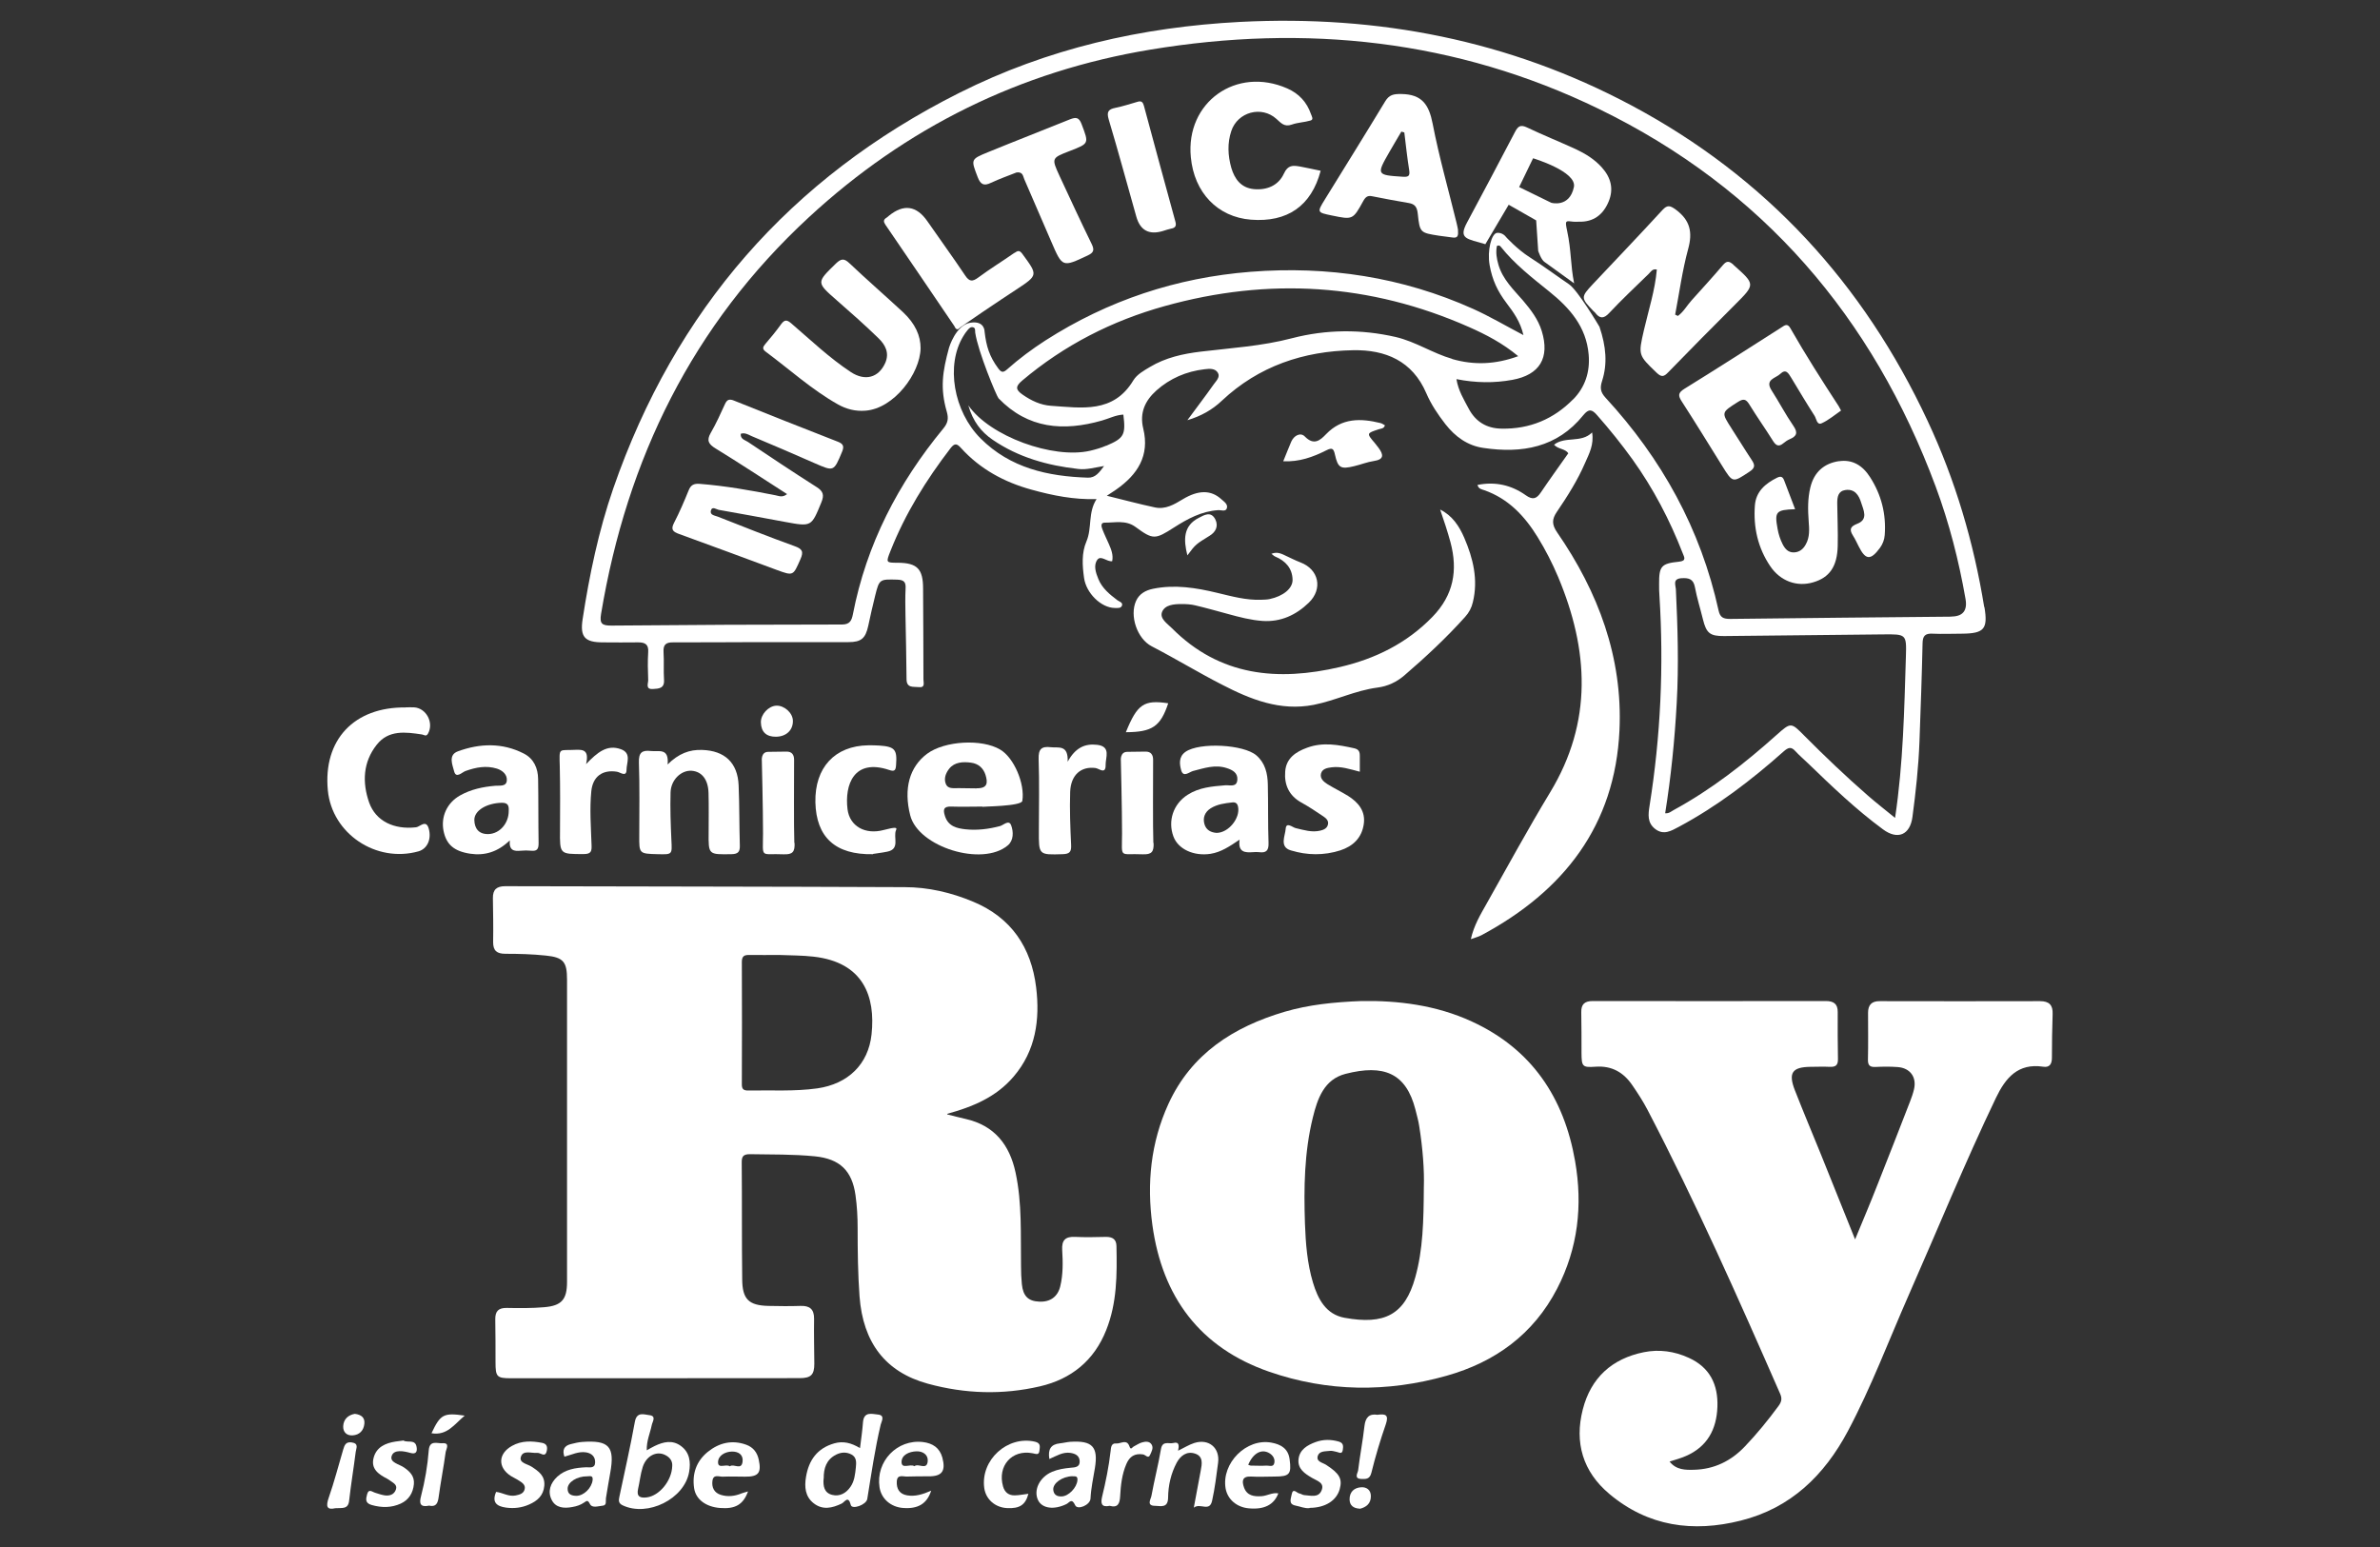
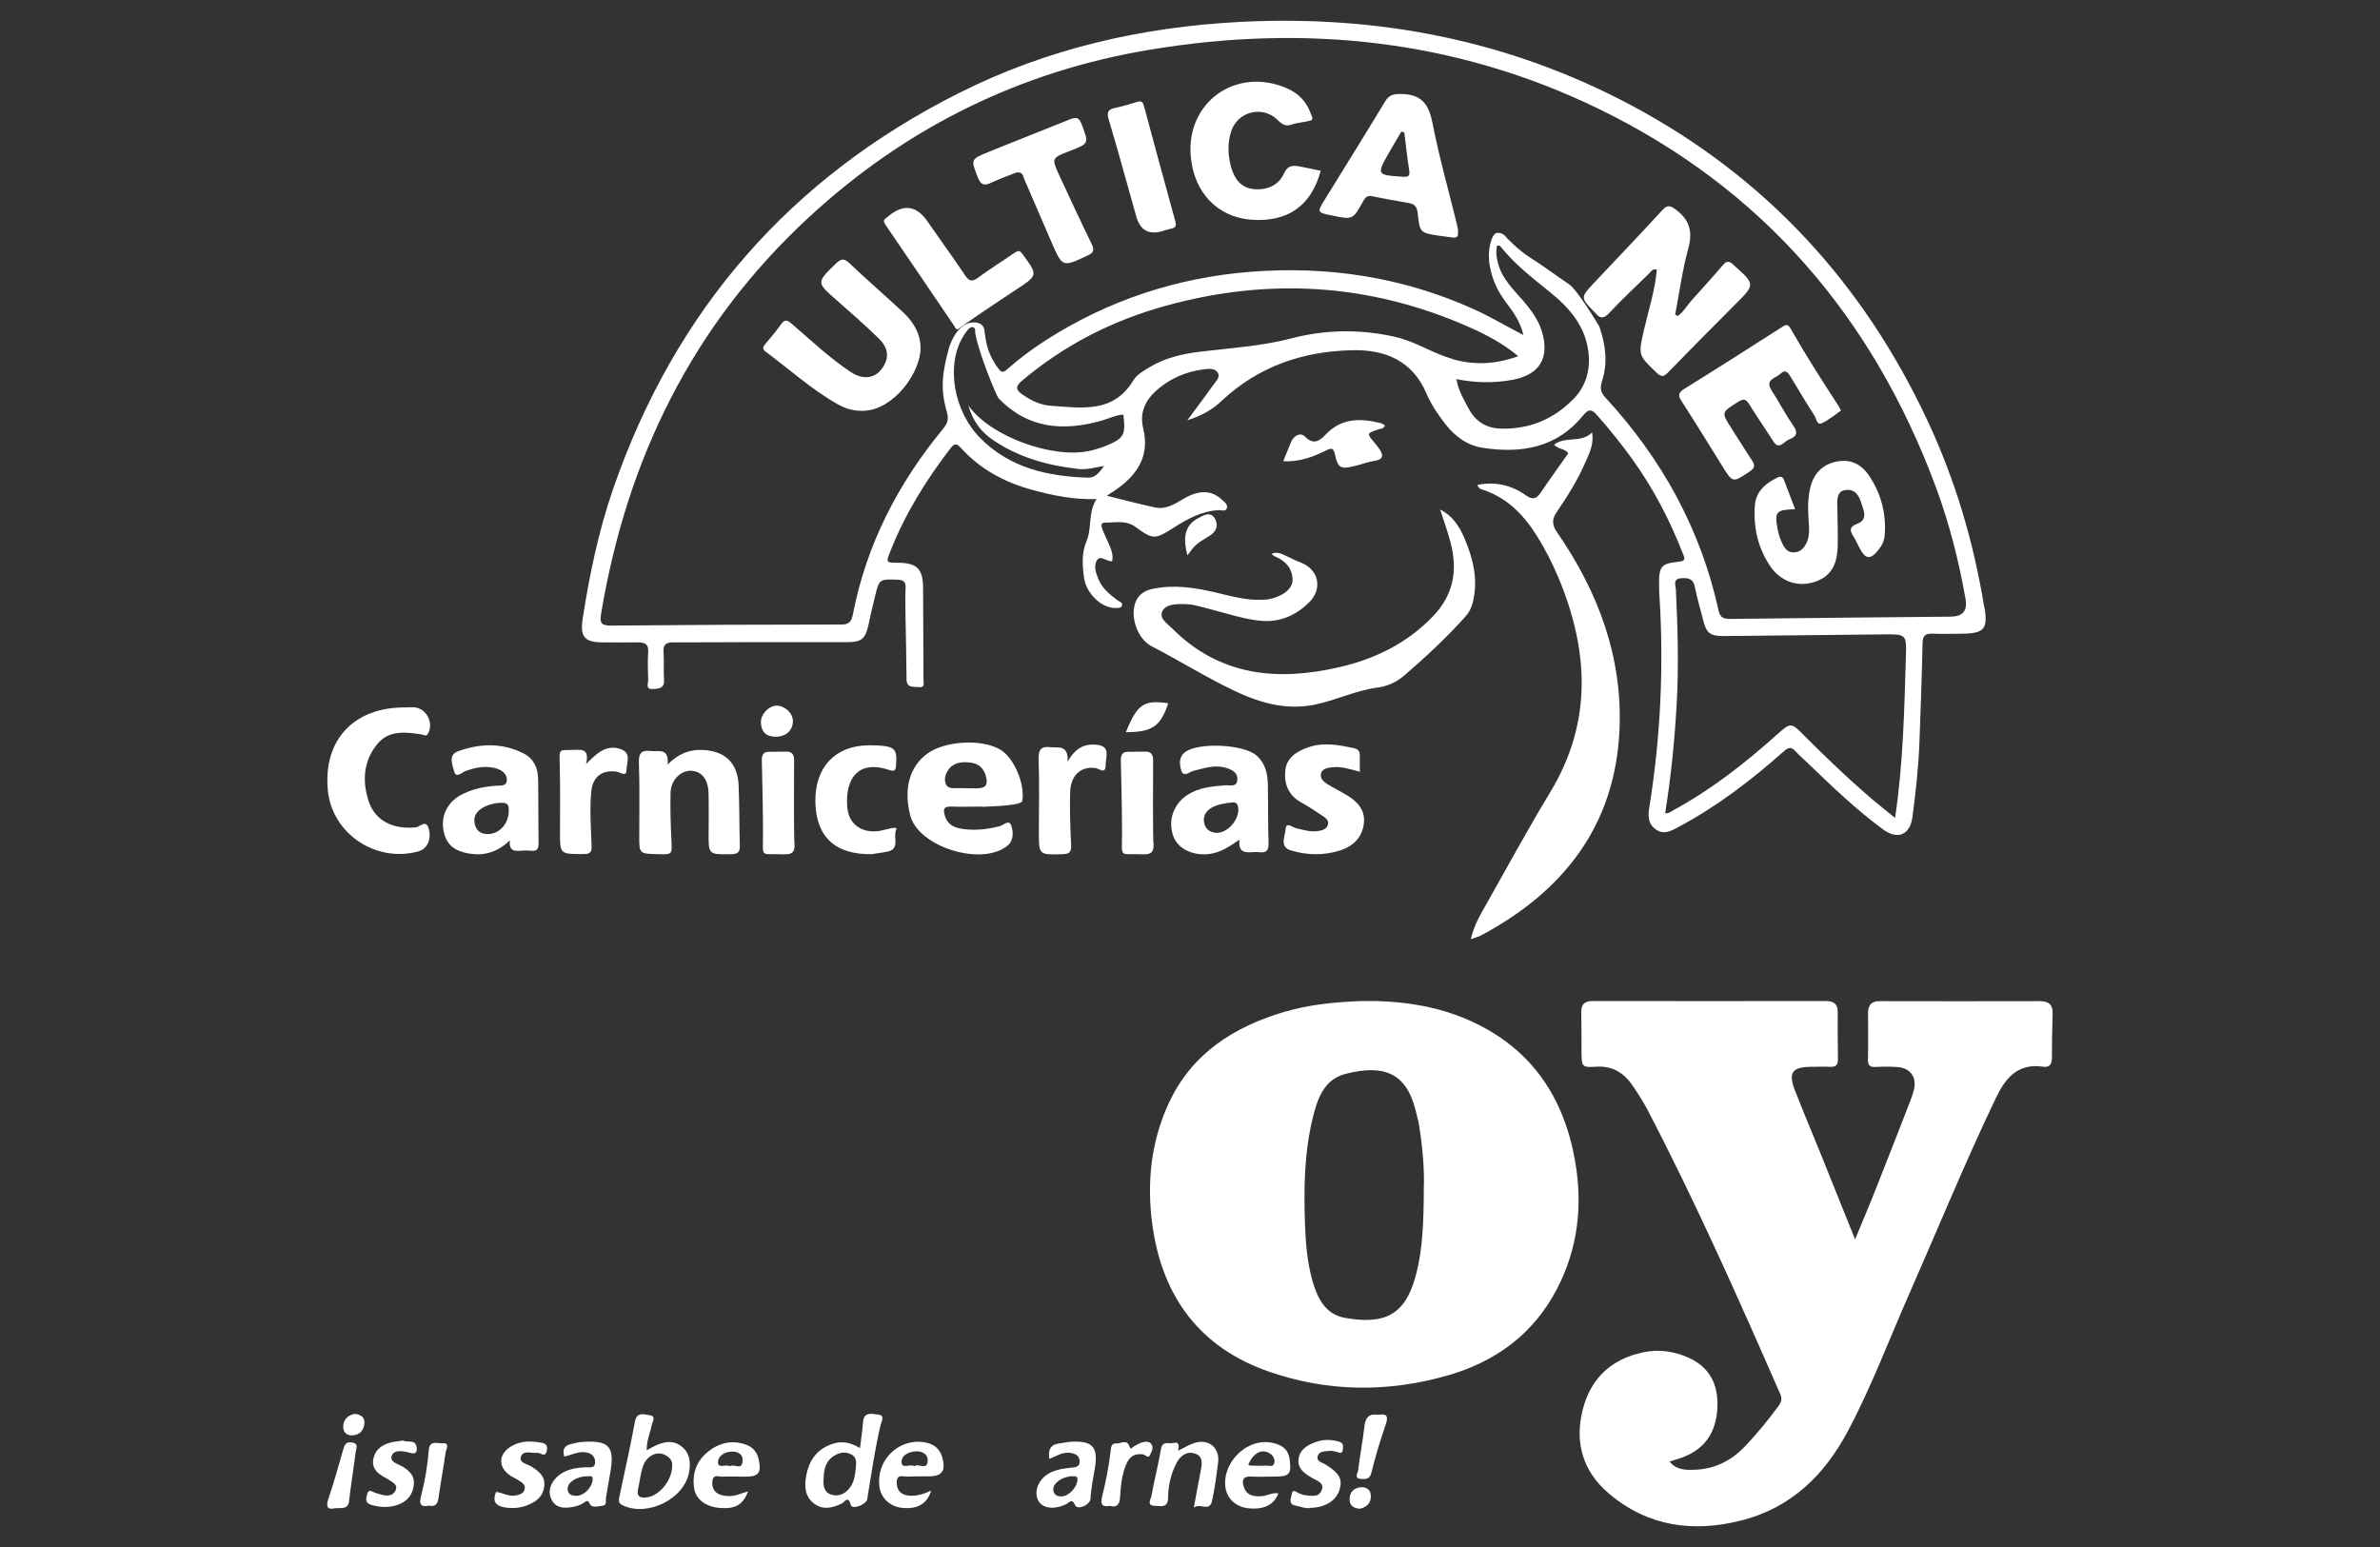
<svg xmlns="http://www.w3.org/2000/svg" id="Layer_16" data-name="Layer 16" viewBox="0 0 200 130">
  <rect x="0" y="0" width="200" height="130" fill="#333333" stroke="none" />
  <defs>
    <style>
      .cls-1 {
        fill: #fff;
      }
    </style>
  </defs>
  <g>
-     <path class="cls-1" d="M79.61,93.65c.51,.13,1.02,.26,1.54,.38,2.42,.55,3.69,2.17,4.19,4.5,.56,2.6,.42,5.23,.46,7.86,0,.51,.02,1.02,.07,1.52,.1,1,.53,1.43,1.45,1.47,.93,.05,1.57-.41,1.78-1.3,.24-1,.22-2.02,.16-3.04-.05-.83,.27-1.14,1.09-1.1,.87,.04,1.73,.02,2.6,0,.54,0,.86,.2,.87,.77,.05,2.4,.05,4.78-.86,7.06-1.02,2.57-2.94,4.12-5.57,4.73-3.14,.73-6.3,.63-9.41-.22-3.59-.98-5.46-3.47-5.75-7.34-.14-1.91-.16-3.82-.16-5.74,0-.93-.05-1.85-.18-2.77-.29-2.06-1.32-3.05-3.41-3.26-1.82-.18-3.64-.15-5.47-.18-.58,0-.69,.22-.68,.73,.03,3.26,0,6.52,.04,9.78,.01,1.68,.55,2.2,2.2,2.24,.9,.02,1.8,.03,2.69,0,.79-.03,1.16,.28,1.15,1.09-.02,1.26,.01,2.51,.02,3.77,0,.93-.28,1.21-1.24,1.21-5.24,0-10.47,0-15.71,.01-2.84,0-5.68,0-8.53,0-1.21,0-1.31-.12-1.31-1.36,0-1.2,0-2.39-.02-3.59-.01-.69,.27-.97,.96-.96,1.05,.02,2.1,.03,3.14-.06,1.48-.12,1.93-.65,1.93-2.13,0-8.47,0-16.93,0-25.4,0-1.49-.3-1.87-1.78-2.02-1.13-.12-2.27-.15-3.4-.15-.71,0-1.04-.25-1.03-1,.02-1.23,0-2.45-.02-3.68-.01-.72,.32-1,1.04-1,11.19,.03,22.38,.03,33.56,.08,1.98,0,3.91,.45,5.75,1.22,3.22,1.34,4.89,3.85,5.3,7.2,.33,2.71-.03,5.33-1.9,7.51-1.47,1.72-3.43,2.53-5.58,3.12Zm-14.11-13.42s0,.01,0,.02c-.84,0-1.67,.01-2.51,0-.42-.01-.65,.07-.65,.58,.02,3.43,.01,6.87,0,10.3,0,.4,.15,.51,.53,.51,1.94-.04,3.88,.09,5.81-.18,2.57-.37,4.29-2.01,4.56-4.54,.34-3.18-.68-6.06-4.88-6.53-.95-.11-1.91-.1-2.86-.14Z" />
    <path class="cls-1" d="M155.89,104.15c.68-1.64,1.3-3.11,1.88-4.59,.93-2.33,1.83-4.67,2.74-7,.13-.33,.25-.68,.33-1.02,.24-1.02-.32-1.79-1.36-1.87-.63-.05-1.26-.04-1.88-.01-.45,.02-.64-.12-.63-.61,.03-1.32,.01-2.63,.01-3.95,0-.66,.31-.98,.99-.97,4.49,.01,8.97,.01,13.46,0,.76,0,1.09,.32,1.06,1.08-.04,1.23-.06,2.45-.06,3.68,0,.54-.21,.83-.73,.75-2.13-.32-3.17,.94-3.98,2.63-2.62,5.47-4.91,11.08-7.35,16.62-1.67,3.8-3.13,7.69-5.08,11.36-1.98,3.72-4.8,6.48-9,7.53-4.02,1.01-7.79,.5-11.05-2.24-2.23-1.87-2.95-4.32-2.23-7.11,.68-2.65,2.45-4.26,5.13-4.8,1.29-.26,2.57-.08,3.77,.47,1.77,.8,2.48,2.25,2.41,4.13-.07,1.88-.85,3.34-2.64,4.12-.43,.19-.88,.31-1.38,.47,.56,.71,1.33,.71,2.05,.69,1.7-.04,3.12-.74,4.28-1.96,1.01-1.06,1.94-2.2,2.81-3.38,.26-.35,.34-.63,.15-1.05-3.52-8.04-7.08-16.06-11.14-23.85-.37-.71-.81-1.39-1.27-2.06-.74-1.09-1.72-1.67-3.11-1.57-1.11,.08-1.16-.03-1.17-1.15,0-1.14,0-2.27-.02-3.41-.02-.69,.28-.96,.97-.96,6.52,.01,13.04,.01,19.57,0,.66,0,1.02,.23,1.01,.93,0,1.32-.01,2.63,.02,3.95,.01,.54-.22,.67-.7,.65-.54-.03-1.08,0-1.62,0-1.53,.02-1.87,.51-1.3,1.97,.71,1.81,1.46,3.6,2.19,5.39,.93,2.31,1.86,4.63,2.87,7.14Z" />
    <path class="cls-1" d="M114.42,84.12c3.02-.05,6.25,.33,9.26,1.72,5.03,2.31,7.75,6.39,8.68,11.73,.65,3.72,.25,7.32-1.51,10.72-1.99,3.84-5.21,6.17-9.29,7.32-4.99,1.41-10,1.36-14.91-.34-5.82-2.02-8.98-6.29-9.81-12.32-.48-3.5-.14-6.93,1.34-10.17,1.93-4.23,5.48-6.49,9.78-7.76,2.02-.59,4.1-.81,6.46-.9Zm5.23,15.67c.05-1.43-.09-3.3-.39-5.17-.07-.47-.21-.93-.32-1.39-.79-3.07-2.67-3.81-5.87-2.99-1.8,.46-2.36,2.08-2.75,3.68-.72,2.93-.76,5.91-.66,8.9,.06,1.67,.19,3.34,.67,4.95,.42,1.4,1.1,2.69,2.67,2.97,3.32,.6,5.05-.23,5.93-3.4,.65-2.33,.7-4.71,.72-7.56Z" />
  </g>
  <g>
    <path class="cls-1" d="M82.56,67.78c-.87,0-1.74,.03-2.61,0-.68-.03-.71,.27-.54,.8,.28,.87,1.01,1.03,1.74,1.11,.97,.1,1.93-.02,2.88-.27,.3-.08,.75-.57,.94-.07,.2,.54,.22,1.27-.28,1.69-2.15,1.81-7.52,.14-8.2-2.52-.57-2.24-.07-4.07,1.42-5.18,1.47-1.09,4.6-1.27,6.14-.35,1.17,.69,2.09,2.89,1.86,4.31-.07,.46-3.36,.47-3.36,.5Zm-.49-1.54c.94,.02,.94-.48,.75-1.11-.18-.58-.6-.96-1.22-1.04-.66-.09-1.38-.06-1.83,.5-.3,.38-.46,.82-.3,1.26,.16,.46,.63,.38,1.1,.38s1.2,.01,1.5,.02Z" />
    <path class="cls-1" d="M34.09,59.44c.23,0,.47-.01,.7,0,1.04,.06,1.69,1.31,1.17,2.22-.16,.27-.33,.08-.5,.06-1.38-.21-2.81-.4-3.8,.86-1.16,1.46-1.23,3.17-.64,4.86,.56,1.57,2.1,2.29,3.94,2.08,.33-.04,.83-.67,1.06,.08,.27,.92-.12,1.73-.85,1.94-3.56,1-7.27-1.48-7.62-5.12-.41-4.24,2.2-7.03,6.55-6.97Z" />
    <path class="cls-1" d="M104.18,70.55c-.86,.58-1.57,1.06-2.46,1.2-1.39,.21-2.71-.38-3.11-1.45-.49-1.31-.02-2.74,1.19-3.51,.96-.62,2.06-.71,3.17-.8,.38-.03,.98,.2,1.01-.49,.03-.56-.41-.8-.88-.95-.98-.33-1.91,0-2.85,.24-.32,.09-.81,.57-.99-.06-.14-.51-.23-1.13,.36-1.55,1.17-.82,4.89-.63,5.96,.3,.75,.65,.94,1.53,.96,2.44,.04,1.64,0,3.28,.06,4.92,.02,.64-.2,.85-.8,.77-.16-.02-.33-.01-.5,0-.68,.05-1.29,.02-1.13-1.07Zm-1.94-.56c1.01-.01,1.99-1.25,1.8-2.19-.06-.3-.22-.4-.49-.37-.63,.07-1.27,.15-1.82,.5-.47,.3-.67,.77-.52,1.31,.14,.52,.56,.72,1.03,.75Z" />
    <path class="cls-1" d="M42.84,70.62c-1.02,.98-2.11,1.3-3.33,1.12-1.37-.21-2.01-.78-2.24-1.93-.23-1.19,.29-2.34,1.38-2.96,.92-.52,1.92-.73,2.97-.82,.36-.03,.93,.09,.97-.44,.04-.49-.34-.84-.83-1-.91-.28-1.77-.11-2.64,.2-.29,.1-.8,.67-.96,.02-.13-.52-.52-1.36,.31-1.67,1.85-.68,3.74-.74,5.54,.18,.85,.43,1.2,1.24,1.21,2.15,.03,1.79,.01,3.59,.04,5.39,0,.46-.11,.68-.61,.63-.3-.03-.6-.03-.9,0-.55,.05-.99-.01-.91-.88Zm-.09-2.49c.02-.41-.05-.68-.59-.67-1.26,.03-2.32,.65-2.3,1.46,.02,.71,.38,1.19,1.18,1.17,.96-.03,1.72-.91,1.71-1.96Z" />
    <path class="cls-1" d="M56.09,64.25c.94-.93,1.85-1.27,2.91-1.23,1.9,.06,2.99,1.07,3.07,2.98,.07,1.67,.05,3.35,.1,5.02,.02,.54-.12,.75-.71,.76-1.93,.03-1.93,.06-1.91-1.84,0-1.1,.02-2.21-.01-3.31-.03-1.13-.57-1.8-1.42-1.86-.87-.06-1.74,.75-1.77,1.82-.04,1.34,.01,2.68,.07,4.01,.06,1.21,.09,1.21-1.14,1.18-1.58-.04-1.57-.04-1.56-1.58,0-2.04,.04-4.08-.03-6.12-.03-.84,.26-1.06,1.01-.97,.64,.08,1.54-.31,1.4,1.14Z" />
    <path class="cls-1" d="M114.27,64.85c-.85-.22-1.58-.47-2.37-.37-.38,.05-.78,.12-.89,.52-.11,.41,.22,.69,.53,.89,.57,.35,1.17,.64,1.74,.99,.87,.55,1.49,1.29,1.32,2.39-.17,1.14-.9,1.84-1.97,2.19-1.38,.44-2.79,.42-4.16,0-.98-.29-.47-1.22-.43-1.81,.04-.62,.58-.12,.84-.06,.69,.16,1.36,.38,2.07,.21,.3-.07,.59-.2,.65-.55,.05-.31-.18-.5-.4-.65-.61-.41-1.22-.82-1.86-1.17-1.03-.58-1.43-1.49-1.34-2.6,.08-1.11,.88-1.65,1.85-2,1.33-.49,2.63-.24,3.95,.05,.39,.09,.47,.3,.47,.64,0,.4,0,.8,0,1.33Z" />
    <path class="cls-1" d="M73.37,71.78c-3.2,.07-4.78-1.45-4.85-4.36-.06-2.92,1.63-4.75,4.45-4.79,.3,0,.6,0,.9,.02,1.33,.09,1.53,.33,1.43,1.63-.03,.43-.1,.59-.59,.42-2.97-.99-3.74,1.26-3.49,3.3,.18,1.44,1.49,2.16,3.03,1.75,1.03-.27,1.15-.22,1.05,0-.27,.6,.38,1.6-.75,1.82-.49,.1-.99,.15-1.2,.19Z" />
    <path class="cls-1" d="M49.24,64.22c.97-1.01,1.78-1.68,2.94-1.26,.91,.33,.47,1.15,.47,1.72,0,.66-.53,.21-.81,.17-1.21-.19-2.03,.4-2.15,1.64-.15,1.5-.03,3.01,.02,4.51,.02,.52-.02,.77-.66,.77-2.02,0-2.01,.03-1.99-2.02,.01-1.77,.02-3.55-.02-5.32-.04-1.69-.13-1.34,1.33-1.42,.68-.03,1.14,.05,.88,1.2Z" />
    <path class="cls-1" d="M89.72,64.01c.65-1.19,1.46-1.54,2.48-1.42,1.18,.14,.7,1.06,.71,1.68,.02,.85-.55,.31-.85,.27-1.22-.16-2.08,.58-2.13,2.01-.05,1.48,.01,2.97,.08,4.45,.03,.59-.13,.76-.71,.78-2.02,.06-2.01,.08-2-1.98,0-2,.05-4.01-.02-6.01-.03-.85,.25-1.09,1.01-1,.65,.08,1.49-.25,1.43,1.22Z" />
    <path class="cls-1" d="M66.77,70.83c.03,.75-.15,.99-.93,.96-1.98-.09-1.73,.41-1.72-1.75,0-2.04-.1-6.11-.1-6.11,0,0-.09-.75,.54-.75,.39,0,1.12-.02,1.55-.02s.62,.26,.62,.68c0,1.61-.03,5.63,.02,7Z" />
    <path class="cls-1" d="M96.94,70.83c.03,.75-.15,.99-.93,.96-1.98-.09-1.73,.41-1.72-1.75,0-2.04-.1-6.11-.1-6.11,0,0-.09-.75,.54-.75,.39,0,1.12-.02,1.55-.02s.62,.26,.62,.68c0,1.61-.03,5.63,.02,7Z" />
    <path class="cls-1" d="M94.61,61.53c.96-2.36,1.51-2.74,3.56-2.43-.65,1.95-1.34,2.42-3.56,2.43Z" />
    <path class="cls-1" d="M66.63,60.58c.01,.78-.56,1.32-1.42,1.33-.8,.01-1.25-.39-1.27-1.2-.02-.68,.64-1.38,1.29-1.41,.68-.03,1.39,.61,1.4,1.27Z" />
  </g>
  <g>
    <path class="cls-1" d="M72.27,121.69c.1-.81,.2-1.49,.25-2.17,.07-.93,.75-.7,1.26-.65,.62,.06,.3,.57,.23,.84-.49,2.06-.79,4.16-1.13,6.25-.08,.5-1.27,.91-1.38,.52-.22-.86-.51-.26-.77-.13-.8,.38-1.6,.57-2.36-.03-.71-.56-.78-1.37-.64-2.2,.23-1.41,.94-2.42,2.38-2.83,.74-.21,1.41-.05,2.16,.4Zm-3.06,2.57c-.05,.61,.04,1.19,.72,1.36,.64,.16,1.18-.15,1.54-.68,.33-.47,.39-1.05,.45-1.62,.04-.42,.08-.86-.38-1.1-.43-.22-.86-.19-1.28,.02-.83,.42-1.05,1.16-1.04,2.01Z" />
    <path class="cls-1" d="M54.34,121.88c.27-.15,.47-.27,.68-.37,.73-.35,1.48-.53,2.2,0,.75,.55,.83,1.36,.69,2.18-.39,2.27-3.48,3.8-5.58,2.81-.39-.18-.34-.44-.28-.73,.44-2.1,.92-4.19,1.3-6.29,.16-.88,.77-.61,1.22-.56,.61,.07,.26,.54,.2,.83-.14,.69-.45,1.34-.42,2.13Zm2.15,1.31c.03-.41-.19-.73-.61-.93-.72-.35-1.57,.08-1.87,1.02-.19,.59-.25,1.23-.39,1.84-.15,.66,.19,.78,.74,.71,1.05-.14,2.09-1.39,2.13-2.63Z" />
    <path class="cls-1" d="M47.44,122.44c-.21-.58-.05-.95,.54-1.09,.32-.08,.64-.16,.96-.18,2.24-.16,2.74,.39,2.34,2.6-.13,.7-.24,1.41-.36,2.12-.04,.25,.1,.61-.29,.64-.36,.03-.87,.23-1.06-.15-.18-.35-.26-.27-.48-.12-.3,.21-.64,.32-1,.38-.69,.13-1.39,.08-1.73-.6-.36-.71-.11-1.41,.47-1.95,.68-.62,1.53-.75,2.42-.79,.29-.01,.74,.12,.76-.39,.02-.48-.26-.77-.74-.86-.65-.11-1.22,.2-1.84,.36Zm.99,3.26c.63,0,1.29-.66,1.37-1.32,.05-.43-.24-.32-.45-.32-.86-.01-1.66,.49-1.65,1.05,0,.47,.33,.58,.73,.59Z" />
    <path class="cls-1" d="M62.86,125.33c-.41,1.12-1.08,1.49-2.36,1.39-1.16-.09-2.03-.71-2.17-1.66-.18-1.2,.18-2.26,1.13-3.04,.96-.78,2.06-1.05,3.26-.61,.57,.21,.91,.64,1.04,1.25,.24,1.11-.02,1.44-1.15,1.43-.63,0-1.25-.03-1.88,0-.31,.01-.78-.23-.86,.34-.08,.57,.15,1.02,.71,1.19,.58,.18,1.18,.11,1.75-.13,.13-.05,.27-.08,.53-.16Zm-1.53-2.11c.33-.26,.97,.37,1.07-.38,.08-.59-.34-.87-.89-.86-.6,.01-1.17,.35-1.17,.9,0,.58,.66,.11,.99,.34Z" />
    <path class="cls-1" d="M107.42,125.5c-.37,.96-1.19,1.37-2.48,1.25-1.02-.09-1.79-.76-1.95-1.68-.35-2.12,1.75-4.23,3.85-3.84,.78,.14,1.41,.49,1.53,1.39,.17,1.26,0,1.46-1.26,1.46-.66,0-1.32,.04-1.97,0-.77-.04-.79,.39-.6,.92,.25,.69,.83,.77,1.47,.73,.47-.03,.9-.32,1.39-.24Zm-2.53-2.41c.11,.04,.16,.07,.22,.07,.44,0,.89,.03,1.33,0,.23-.01,.58,.16,.65-.24,.06-.35-.13-.63-.43-.81-.65-.38-1.36,0-1.77,.99Z" />
    <path class="cls-1" d="M100.32,126.69c.22-1.18,.4-2.14,.58-3.1,.11-.57,.23-1.21-.48-1.44-.7-.23-1.23,.19-1.54,.77-.48,.9-.71,1.91-.72,2.92-.01,.91-.6,.71-1.09,.7-.76,0-.36-.56-.31-.84,.24-1.32,.58-2.62,.8-3.93,.13-.74,.67-.41,1.04-.51,.52-.14,.48,.26,.4,.65,.51-.25,.92-.51,1.36-.65,1.22-.39,2.17,.41,2,1.67-.14,1.06-.27,2.13-.5,3.17-.21,.99-.98,.18-1.52,.58Z" />
    <path class="cls-1" d="M88.18,122.6c-.13-.8,.12-1.23,.88-1.31,.3-.03,.59-.11,.88-.13,1.85-.12,2.36,.41,2.07,2.2-.14,.85-.33,1.7-.37,2.57-.03,.55-1.1,.99-1.29,.56-.29-.64-.49-.22-.73-.1-1.04,.51-2.05,.38-2.39-.33-.4-.84,.13-1.93,1.18-2.38,.5-.21,1.03-.29,1.56-.34,.36-.03,.78-.04,.76-.55-.02-.47-.37-.64-.79-.7-.63-.09-1.15,.25-1.77,.52Zm1.95,1.45c-.87,.02-1.67,.59-1.62,1.15,.04,.4,.3,.56,.68,.55,.6,0,1.29-.73,1.35-1.35,.04-.41-.22-.33-.41-.34Z" />
    <path class="cls-1" d="M78.25,125.27c-.36,1.11-1.12,1.54-2.35,1.45-1.04-.07-1.85-.78-1.99-1.74-.33-2.17,1.48-4.06,3.65-3.8,.8,.1,1.4,.47,1.63,1.31,.3,1.13-.03,1.58-1.16,1.57-.6,0-1.2,0-1.79,.02-.34,.02-.85-.23-.88,.42-.03,.61,.22,1.05,.87,1.16,.66,.11,1.29-.07,2.04-.4Zm-1.41-2.06c.34-.28,1.05,.38,1.12-.42,.05-.54-.41-.85-.95-.83-.61,.02-1.25,.3-1.25,.9,.01,.63,.72,.12,1.08,.35Z" />
    <path class="cls-1" d="M41.69,125.37c.55,.06,1.05,.42,1.64,.3,.33-.07,.67-.15,.76-.53,.08-.36-.2-.54-.45-.7-.22-.15-.47-.26-.7-.4-1.13-.72-1.09-1.89,.09-2.54,.8-.45,1.67-.42,2.53-.25,.34,.07,.47,.27,.39,.66-.09,.43-.29,.35-.57,.23-.08-.04-.18-.06-.26-.05-.48,.04-1.17-.26-1.35,.34-.16,.51,.55,.59,.9,.82,.6,.39,1.14,.77,1.07,1.6-.07,.83-.59,1.28-1.28,1.58-.61,.27-1.25,.35-1.93,.26-.81-.11-1.21-.45-.84-1.32Z" />
    <path class="cls-1" d="M110.04,126.73c-.37,.05-.76-.13-1.17-.21-.62-.12-.39-.57-.33-.92,.11-.62,.43-.13,.65-.1,.14,.02,.28,.14,.42,.14,.52,.03,1.17,.25,1.44-.38,.29-.67-.39-.82-.8-1.07-.61-.36-1.22-.76-1.13-1.57,.09-.81,.75-1.19,1.44-1.44,.63-.23,1.28-.23,1.94-.04,.42,.12,.38,.41,.34,.7-.06,.42-.34,.19-.54,.16-.17-.03-.36-.1-.52-.08-.37,.05-.88-.01-1.03,.39-.19,.52,.38,.59,.68,.78,1.13,.73,1.39,1.18,1.15,2.05-.27,.96-1.21,1.56-2.51,1.57Z" />
    <path class="cls-1" d="M33.92,121.06c.32,.2,.99-.15,1.09,.55,.05,.32,0,.64-.54,.48-.54-.15-1.35-.31-1.55,.24-.21,.58,.64,.7,1.05,1,.49,.34,.87,.73,.81,1.39-.07,.74-.43,1.32-1.1,1.63-.79,.36-1.6,.36-2.45,.12-.59-.17-.47-.54-.38-.9,.13-.51,.44-.19,.7-.12,.26,.08,.51,.17,.77,.21,.42,.06,.8-.06,.95-.49,.14-.41-.24-.56-.49-.75-.07-.05-.15-.1-.23-.15-.72-.37-1.41-.82-1.15-1.78,.24-.89,.99-1.22,1.83-1.35,.21-.03,.41-.05,.69-.09Z" />
-     <path class="cls-1" d="M86.42,125.53c-.25,.94-.74,1.25-1.79,1.2-1.01-.05-1.79-.74-1.92-1.69-.32-2.36,1.95-4.42,4.26-3.89,.51,.12,.41,.43,.38,.74-.04,.43-.3,.28-.59,.23-1.73-.33-2.96,1.07-2.47,2.79,.14,.5,.48,.76,.98,.75,.35,0,.7-.08,1.14-.13Z" />
    <path class="cls-1" d="M93.25,126.54c-.68,.14-.77-.18-.64-.75,.31-1.27,.57-2.55,.72-3.86,.03-.29,.05-.67,.46-.63,.38,.04,.89-.41,1.12,.24,.12,.36,.23,.08,.35,.02,.24-.12,.46-.28,.71-.35,.28-.08,.63-.12,.81,.19,.17,.28-.02,.6-.13,.85-.15,.37-.39,0-.59-.03-.7-.11-1.14,.17-1.41,.81-.37,.86-.47,1.78-.52,2.7-.03,.58-.17,1.01-.88,.81Z" />
    <path class="cls-1" d="M28.18,126.74c-.73,.17-.81-.16-.55-.9,.46-1.32,.81-2.68,1.21-4.03,.11-.35,.2-.67,.71-.6,.64,.09,.37,.51,.34,.81-.17,1.36-.4,2.72-.55,4.08-.08,.75-.58,.6-1.16,.64Z" />
    <path class="cls-1" d="M115.75,118.89c.69-.1,.97,.01,.71,.78-.47,1.35-.88,2.72-1.22,4.1-.14,.56-.49,.52-.86,.51-.63-.03-.28-.5-.25-.73,.15-1.24,.39-2.47,.53-3.71,.08-.73,.4-1.06,1.09-.95Z" />
    <path class="cls-1" d="M36.03,126.53c-.71,.14-.82-.18-.65-.8,.33-1.27,.55-2.56,.65-3.86,.07-.88,.72-.56,1.13-.59,.69-.06,.33,.49,.29,.75-.17,1.26-.42,2.52-.59,3.78-.07,.53-.23,.85-.82,.71Z" />
    <path class="cls-1" d="M29.82,118.81c.55,.07,.85,.32,.8,.83-.06,.57-.4,.94-.99,.98-.51,.03-.81-.29-.79-.77,.03-.61,.44-.95,.98-1.04Z" />
-     <path class="cls-1" d="M36.26,120.44c.75-1.59,1.01-1.74,2.79-1.48-.88,.74-1.48,1.7-2.79,1.48Z" />
    <path class="cls-1" d="M114.27,126.78c-.55-.03-.85-.28-.86-.77-.01-.65,.4-1,.98-1.03,.44-.03,.81,.22,.81,.75,0,.64-.41,.93-.93,1.06Z" />
  </g>
  <g>
    <g>
      <path class="cls-1" d="M154.54,38.75c-1.27,.19-2.1,.93-2.41,2.21-.23,.94-.21,1.89-.14,2.85,.05,.66,.1,1.32-.24,1.93-.21,.39-.52,.66-.99,.68-.49,.02-.76-.3-.96-.69-.2-.4-.34-.82-.42-1.27-.27-1.46-.15-1.62,1.47-1.67-.32-.84-.62-1.61-.91-2.39-.11-.3-.25-.43-.6-.26-.99,.49-1.78,1.16-1.87,2.33-.14,1.84,.25,3.57,1.29,5.11,.86,1.27,2.25,1.75,3.59,1.36,1.39-.4,2.04-1.33,2.08-3.07,.03-1.19-.03-2.39-.04-3.59,0-.51,.07-1.01,.68-1.1,.79-.12,1.14,.44,1.33,1.06,.2,.63,.61,1.41-.32,1.77-.65,.25-.67,.52-.35,1.03,.18,.28,.31,.58,.46,.87,.58,1.16,1,1.2,1.79,.13,.23-.32,.37-.68,.4-1.08,.13-1.76-.28-3.38-1.23-4.86-.61-.96-1.46-1.52-2.63-1.34Z" />
      <path class="cls-1" d="M166.74,51.01c-.88-5.42-2.42-10.65-4.75-15.63-5.4-11.56-13.6-20.5-24.89-26.52-10.28-5.48-21.28-7.61-32.88-7.02-8.28,.43-16.2,2.24-23.62,5.97-14.2,7.13-23.87,18.25-29.07,33.25-1.23,3.56-2,7.25-2.57,10.97-.23,1.5,.18,1.95,1.71,1.95,.99,0,1.97,.02,2.96,0,.57,0,.89,.16,.84,.83-.05,.77-.03,1.55,0,2.33,.01,.29-.26,.8,.4,.76,.48-.03,.98-.04,.93-.77-.05-.77,.01-1.56-.04-2.33-.04-.64,.21-.83,.82-.82,2.39,.01,4.79-.02,7.18-.02,2.51,0,5.03,0,7.54,0,1.08,0,1.43-.32,1.66-1.36,.18-.85,.37-1.69,.58-2.53,.35-1.42,.38-1.4,1.87-1.36,.56,.02,.72,.21,.69,.74-.04,.75-.02,1.5-.01,2.24,.03,1.79,.08,3.59,.09,5.38,0,.77,.57,.62,1.01,.67,.58,.07,.41-.35,.41-.65,0-2.54-.02-5.08-.03-7.63,0-1.65-.49-2.16-2.12-2.17-1.01,0-1.01-.01-.62-.99,1.24-3.14,3-5.97,5.05-8.64,.35-.45,.54-.38,.87-.02,1.61,1.78,3.64,2.88,5.94,3.51,1.77,.49,3.56,.85,5.46,.79-.74,1.13-.37,2.42-.85,3.55-.42,.97-.35,2.04-.2,3.09,.18,1.26,1.42,2.49,2.57,2.51,.24,0,.54,.05,.62-.22,.07-.24-.23-.32-.39-.43-.65-.49-1.28-1-1.6-1.78-.22-.53-.43-1.17-.08-1.63,.3-.39,.79,.19,1.24,.13,.11-.52-.08-.99-.28-1.45-.18-.41-.38-.81-.54-1.23-.09-.22-.17-.56,.18-.56,.87,.01,1.78-.24,2.6,.36,1.48,1.09,1.65,1.06,3.23,.05,1.14-.73,2.32-1.37,3.71-1.46,.25-.02,.62,.15,.73-.14,.13-.36-.24-.58-.47-.79-.85-.77-1.91-.78-3.22,.01-.73,.44-1.46,.88-2.35,.69-1.31-.28-2.61-.63-4.04-.98,.36-.24,.59-.38,.8-.53,1.78-1.25,2.82-2.84,2.26-5.12-.32-1.32,.15-2.34,1.11-3.2,1.15-1.02,2.51-1.6,4.03-1.78,.41-.05,.91-.1,1.14,.31,.2,.35-.16,.68-.35,.95-.72,1.02-1.48,2.01-2.22,3.02,1.14-.34,2.09-.87,2.9-1.64,3.1-2.91,6.87-4.17,11.03-4.24,2.71-.05,4.98,.89,6.15,3.62,.4,.93,.97,1.78,1.6,2.59,.82,1.05,1.86,1.81,3.19,2,3.24,.48,6.2-.02,8.4-2.75,.45-.55,.72-.51,1.16,0,1.05,1.19,2.04,2.42,2.97,3.71,1.75,2.44,3.13,5.08,4.22,7.88,.13,.34,.35,.65-.3,.72-1.51,.15-1.69,.38-1.68,1.9,0,.33,0,.66,.03,.99,.37,5.9,.1,11.77-.83,17.61-.12,.75-.2,1.44,.47,1.96,.71,.55,1.35,.16,1.99-.18,3.21-1.72,6.08-3.91,8.79-6.32,.41-.36,.64-.44,1.01-.03,.32,.35,.69,.66,1.03,.99,2.02,1.95,4.05,3.9,6.32,5.57,1.24,.92,2.28,.47,2.48-1.04,.28-2.1,.51-4.21,.59-6.34,.1-2.75,.2-5.5,.26-8.25,.01-.63,.22-.84,.83-.81,.84,.04,1.67,0,2.51,0,1.84-.02,2.16-.4,1.86-2.23Zm-73.78-13.56c-.44,.19-.9,.32-1.36,.43-3.1,.71-8.42-1.2-10.23-3.82,.39,1.36,1.08,2.23,2.04,2.89,2.17,1.49,4.63,2.17,7.21,2.46,.69,.08,1.35-.12,2.16-.25-.4,.54-.73,1-1.36,.98-3.36-.11-6.52-.8-9.02-3.3-2.27-2.27-2.94-6.16-1.45-8.59,.11-.18,.22-.35,.36-.51,.11-.13,.25-.29,.45-.24,.23,.05,.17,.28,.19,.45,.24,1.62,1.8,5.35,1.96,5.52,2.48,2.57,5.46,2.79,8.69,1.87,.6-.17,1.16-.47,1.8-.5,.21,1.71,.06,1.98-1.44,2.62Zm29.08-7.29c-1.64-.47-3.08-1.45-4.75-1.84-2.91-.67-5.86-.64-8.71,.1-2.55,.67-5.12,.82-7.69,1.13-1.49,.18-2.94,.5-4.26,1.29-.52,.31-1.08,.62-1.39,1.12-1.68,2.8-4.35,2.31-6.92,2.14-.88-.06-1.66-.43-2.39-.94-.61-.42-.6-.7-.03-1.18,3.53-2.98,7.55-5.03,11.98-6.26,8.72-2.43,17.26-1.91,25.56,1.76,1.43,.63,2.83,1.36,4.14,2.45-1.91,.7-3.71,.77-5.55,.24Zm10.16,3.39c-1.64,1.67-3.66,2.52-6.03,2.47-1.24-.02-2.17-.58-2.75-1.68-.4-.76-.87-1.5-1.03-2.48,1.62,.32,3.16,.34,4.7,.06,2.3-.42,3.16-1.85,2.47-4.1-.31-1-.92-1.79-1.58-2.57-.8-.92-1.7-1.77-2.06-3-.15-.52-.24-1.04-.13-1.58,.12-.06,.23-.06,.32,.06,1.16,1.46,2.63,2.6,4.07,3.76,1.72,1.38,3.12,2.96,3.32,5.3,.13,1.46-.3,2.75-1.3,3.77Zm27.96,21.61c-.14,4.47-.22,8.95-.91,13.57-.82-.67-1.57-1.25-2.28-1.87-1.85-1.61-3.62-3.3-5.35-5.04-1.11-1.12-1.12-1.14-2.33-.06-2.68,2.4-5.5,4.6-8.66,6.32-.2,.11-.38,.29-.7,.26,.49-3.07,.8-6.15,.97-9.25,.18-3.2,.08-6.39-.07-9.58-.02-.34-.29-.87,.46-.92,.61-.04,1.01,.05,1.14,.75,.17,.91,.45,1.79,.67,2.69,.29,1.18,.59,1.43,1.79,1.42,4.45-.04,8.9-.09,13.35-.14,1.94-.02,1.98-.03,1.92,1.85Zm3.81-3.34c-6.19,.06-12.38,.11-18.57,.19-.57,0-.85-.11-.98-.7-1.5-6.85-4.78-12.77-9.51-17.9-.42-.46-.47-.82-.28-1.4,.46-1.44,.34-2.89-.22-4.55,0,0-1.82-3.08-2.57-3.58s-2.23-1.59-3.29-2.26c-1.06-.67-2-1.71-2-1.71,0-.01-.28-.39-.75-.34s-.84,1.49-.62,2.72,.66,2.18,1.42,3.18c.59,.78,1.16,1.56,1.42,2.69-1.49-.78-2.82-1.57-4.22-2.2-5.96-2.68-12.23-3.63-18.71-3.12-6.22,.49-11.98,2.4-17.24,5.77-1.13,.73-2.21,1.53-3.22,2.43-.34,.3-.49,.26-.75-.09-.74-1-1-1.86-1.14-3.07,0,0,.03-.96-1.2-.76s-1.79,2.1-1.79,2.1c-.55,2.02-.76,3.4-.19,5.37,.17,.59,.09,.96-.29,1.42-3.79,4.59-6.46,9.73-7.6,15.62-.1,.49-.24,.85-.91,.85-6.46,0-12.92,.03-19.38,.09-.78,0-1.01-.14-.87-.98,2.17-13.03,7.69-24.3,17.46-33.33,8.16-7.54,17.75-12.28,28.7-14.09,13.04-2.16,25.7-.84,37.68,4.98,13.76,6.69,23.02,17.49,28.32,31.76,1.13,3.05,1.94,6.21,2.5,9.42q.26,1.47-1.19,1.48Z" />
      <path class="cls-1" d="M145.52,36.02c-.89-1.38-.88-1.35,.52-2.24,.48-.31,.69-.24,.97,.22,.64,1.04,1.35,2.04,2,3.08,.25,.39,.49,.47,.85,.17,.16-.13,.34-.26,.53-.34,.59-.25,.72-.54,.31-1.13-.66-.96-1.2-2-1.83-2.98-.59-.92,.35-1.01,.73-1.38,.48-.46,.69-.05,.92,.32,.65,1.08,1.29,2.15,1.97,3.21,.15,.24,.19,.8,.59,.62,.58-.26,1.09-.7,1.63-1.07-.09-.16-.14-.27-.2-.37-1.4-2.15-2.79-4.32-4.06-6.55-.26-.46-.5-.22-.79-.04-2.7,1.72-5.39,3.45-8.11,5.13-.57,.35-.53,.6-.21,1.09,1.15,1.78,2.26,3.59,3.38,5.39,.9,1.45,.88,1.42,2.29,.49,.49-.32,.48-.56,.19-.99-.58-.87-1.12-1.77-1.69-2.64Z" />
      <path class="cls-1" d="M122.52,19.3c-.02-.1-.06-.34-.12-.57-.68-2.78-1.47-5.54-2.01-8.34-.31-1.59-.89-2.47-2.63-2.49-.66-.01-1.02,.06-1.36,.62-1.67,2.76-3.37,5.49-5.06,8.23-.68,1.1-.67,1.1,.59,1.36,1.74,.36,1.76,.36,2.62-1.2,.19-.35,.37-.5,.75-.42,1.02,.2,2.05,.4,3.08,.57,.54,.09,.7,.36,.76,.9,.17,1.6,.2,1.6,1.8,1.85,.35,.06,.65,.07,1.06,.14,.53,.09,.55-.14,.52-.65Zm-4.67-4.45c-2.17-.14-2.19-.17-1.11-2.05,.33-.58,.68-1.16,1.02-1.74,.08,.02,.17,.05,.25,.07,.13,1.06,.24,2.12,.41,3.17,.09,.54-.12,.58-.57,.55Z" />
      <path class="cls-1" d="M109.22,13.99c-.57-.1-1-.13-1.33,.6-.46,1-1.43,1.41-2.54,1.3-1.06-.11-1.6-.84-1.88-1.79-.29-1.03-.34-2.07,0-3.09,.53-1.6,2.54-2.15,3.79-1.02,.39,.35,.67,.7,1.29,.48,.5-.18,1.06-.19,1.57-.34,.29-.08,.12-.34,.05-.53-.35-1.02-1.02-1.74-2-2.17-4.28-1.88-8.55,1.16-8.1,5.78,.28,2.98,2.25,5.03,5.05,5.25,3.07,.24,5.08-1.16,5.86-4.11-.58-.12-1.16-.25-1.75-.36Z" />
      <path class="cls-1" d="M145.67,22.25c-.37-.33-.57-.35-.9,.04-.85,1-1.74,1.97-2.62,2.95-.39,.43-.67,.96-1.15,1.31-.08-.04-.16-.08-.23-.11,.35-1.84,.6-3.71,1.09-5.51,.39-1.41,.17-2.42-1.03-3.31-.49-.36-.72-.42-1.14,.04-1.92,2.09-3.88,4.14-5.83,6.21-1.03,1.1-1.03,1.16,.05,2.28,.04,.04,.09,.08,.13,.12,.38,.5,.71,.55,1.19,.03,1.06-1.13,2.2-2.2,3.31-3.28,.18-.17,.31-.46,.69-.37-.15,1.73-.69,3.39-1.08,5.07-.49,2.13-.49,2.11,1.06,3.6,.41,.39,.61,.35,.98-.04,1.85-1.91,3.73-3.8,5.61-5.68,1.72-1.72,1.71-1.7-.13-3.34Z" />
      <path class="cls-1" d="M85.24,21.25c-1,.7-2.05,1.34-3.03,2.07-.5,.37-.76,.35-1.11-.18-1.03-1.54-2.12-3.03-3.17-4.55q-1.37-1.97-3.23-.46c-.07,.06-.13,.12-.21,.17-.27,.16-.25,.34-.09,.58,1.94,2.83,3.86,5.67,5.79,8.51,.07,.11,.1,.29,.31,.28,.28-.26,3.57-2.47,4.92-3.35,1.82-1.2,1.8-1.2,.51-2.96-.25-.35-.39-.31-.69-.1Z" />
-       <path class="cls-1" d="M126.79,17.21l2.3,1.31,.17,2.56s.24,.75,.54,.94l2.48,1.79c-.32-1.6-.22-2.68-.59-4.42-.19-.89-.14-.84,.53-.76,.15,.02,.3,0,.45,0,1.23,.04,2.04-.58,2.5-1.67,.46-1.08,.2-2.05-.57-2.9-.61-.68-1.38-1.15-2.19-1.53-1.33-.61-2.77-1.19-4.09-1.82-.55-.26-.76-.1-1.01,.38-1.3,2.48-2.7,5.14-4.03,7.61-.76,1.4,.02,1.36,1.54,1.82l1.97-3.33Zm2.04-3.91s3.7,1.11,3.43,2.42c-.37,1.76-1.9,1.32-1.9,1.32l-2.7-1.32,1.17-2.42Z" />
    </g>
    <path class="cls-1" d="M131.8,38.1c-.29-.42-.85-.33-1.21-.73,.95-.74,2.28-.11,3.2-1.03,.17,1.02-.25,1.79-.59,2.56-.63,1.46-1.48,2.8-2.37,4.11-.42,.62-.44,1.06,.03,1.74,3.45,5,5.51,10.5,5.23,16.62-.37,8-4.68,13.5-11.56,17.2-.25,.14-.54,.21-.93,.35,.26-1.16,.81-2.07,1.33-2.99,1.76-3.12,3.47-6.27,5.33-9.34,3.6-5.94,3.25-11.98,.67-18.12-.49-1.16-1.06-2.27-1.72-3.34-1.09-1.77-2.46-3.23-4.49-3.94-.2-.07-.48-.1-.56-.44,1.49-.3,2.85,.01,4.06,.87,.59,.42,.91,.29,1.27-.25,.75-1.11,1.54-2.2,2.3-3.28Z" />
    <path class="cls-1" d="M121.02,42.82c1.02,.5,1.61,1.4,2.03,2.38,.74,1.72,1.18,3.51,.72,5.4-.11,.48-.33,.89-.66,1.25-1.58,1.76-3.31,3.37-5.1,4.91-.64,.55-1.4,.91-2.26,1.02-1.85,.24-3.53,1.09-5.35,1.45-2.83,.55-5.32-.46-7.72-1.7-1.99-1.02-3.91-2.19-5.9-3.22-1.22-.63-1.88-2.57-1.31-3.82,.27-.59,.79-.88,1.41-1.01,1.83-.38,3.63-.09,5.41,.34,1.22,.29,2.43,.63,3.7,.58,.24-.01,.48-.01,.71-.06,1.12-.24,1.93-.88,1.92-1.62-.02-.96-.59-1.59-1.46-1.95-.1-.04-.18-.13-.32-.23,.46-.19,.8-.03,1.14,.13,.43,.2,.86,.42,1.3,.59,1.54,.58,1.91,2.22,.7,3.39-1.07,1.03-2.34,1.63-3.88,1.53-.99-.07-1.94-.32-2.89-.58-.92-.25-1.84-.51-2.77-.73-.37-.09-.77-.11-1.15-.11-.64,0-1.4,.06-1.64,.67-.21,.56,.44,.97,.83,1.36,4.03,4.05,8.91,4.48,14.13,3.26,2.95-.69,5.59-1.98,7.76-4.21,1.78-1.83,2.15-3.9,1.52-6.27-.25-.92-.55-1.82-.87-2.75Z" />
    <path class="cls-1" d="M107.84,38.75c.25-.61,.45-1.13,.67-1.64,.23-.52,.78-.8,1.14-.43,.77,.79,1.3,.31,1.79-.2,1.32-1.37,2.9-1.34,4.56-.93,.14,.03,.26,.13,.38,.19-.08,.29-.33,.27-.51,.33-1.04,.34-1.04,.34-.35,1.15,.12,.14,.23,.28,.33,.42,.41,.56,.48,.97-.4,1.1-.55,.08-1.09,.3-1.64,.43-1.14,.28-1.38,.16-1.63-.97-.11-.5-.23-.61-.72-.36-1.11,.56-2.28,.99-3.63,.92Z" />
    <path class="cls-1" d="M99.78,46.67c-.33-1.31-.36-2.49,.97-3.16,.43-.22,1.01-.59,1.38,.14,.29,.59,0,1.08-.48,1.37-1.14,.71-1.16,.69-1.87,1.65Z" />
-     <path class="cls-1" d="M66.14,41.52c-.4,.32-.69,.15-.97,.1-2.11-.42-4.22-.79-6.37-.96-.5-.04-.76,.1-.94,.57-.37,.91-.76,1.82-1.21,2.69-.3,.57-.12,.76,.41,.95,2.75,.99,5.49,2.02,8.23,3.03,1.39,.51,1.36,.48,1.97-.9,.29-.65,.16-.88-.5-1.11-2.16-.78-4.3-1.63-6.43-2.47-.25-.1-.7-.13-.59-.52,.11-.39,.47-.08,.69-.05,1.85,.32,3.7,.67,5.55,1.01,2.23,.41,2.2,.4,3.04-1.64,.26-.63,.15-.95-.41-1.3-1.94-1.23-3.85-2.51-5.77-3.79-.24-.16-.64-.23-.59-.68,.37-.12,.65,.09,.94,.21,1.76,.74,3.52,1.49,5.26,2.26,1.63,.71,1.61,.72,2.31-.95,.19-.46,.11-.67-.35-.85-2.92-1.14-5.83-2.29-8.74-3.46-.4-.16-.58-.07-.75,.3-.37,.81-.74,1.63-1.19,2.41-.37,.64-.2,.95,.41,1.32,2.01,1.23,3.97,2.53,6,3.83Z" />
    <path class="cls-1" d="M77.36,29.28c.01-1.06-.45-2.09-1.48-3.05-1.49-1.38-3.02-2.71-4.5-4.11-.45-.43-.7-.39-1.13,.02-1.65,1.61-1.66,1.58,.06,3.09,1.19,1.04,2.38,2.09,3.51,3.19,.57,.55,.95,1.24,.56,2.1-.55,1.21-1.68,1.54-2.89,.74-1.8-1.19-3.36-2.68-4.99-4.08-.36-.31-.56-.34-.85,.05-.42,.58-.87,1.14-1.34,1.68-.22,.26-.26,.42,.03,.64,2.01,1.49,3.87,3.19,6.07,4.43,.71,.4,1.48,.6,2.32,.53,2.4-.18,4.59-3.13,4.63-5.24Z" />
    <path class="cls-1" d="M85.43,14.49c.53-.06,.53,.3,.64,.56,.76,1.75,1.52,3.5,2.27,5.25,.94,2.18,.93,2.17,3.06,1.17,.48-.23,.59-.43,.35-.94-.93-1.9-1.82-3.82-2.71-5.74-.69-1.5-.68-1.51,.85-2.1,1.65-.64,1.62-.62,1-2.26-.22-.58-.47-.6-.98-.4-2.29,.93-4.6,1.82-6.89,2.76-1.47,.6-1.43,.61-.86,2.1,.24,.62,.52,.76,1.12,.47,.73-.34,1.49-.61,2.15-.87Z" />
    <path class="cls-1" d="M95.64,8.54c-.63,.18-1.26,.39-1.9,.52-.61,.12-.76,.34-.57,.98,.81,2.71,1.55,5.45,2.32,8.17q.49,1.73,2.24,1.2c.23-.07,.45-.15,.69-.2,.33-.06,.45-.21,.36-.56-.89-3.25-1.78-6.5-2.65-9.75-.08-.28-.18-.44-.49-.36Z" />
  </g>
</svg>